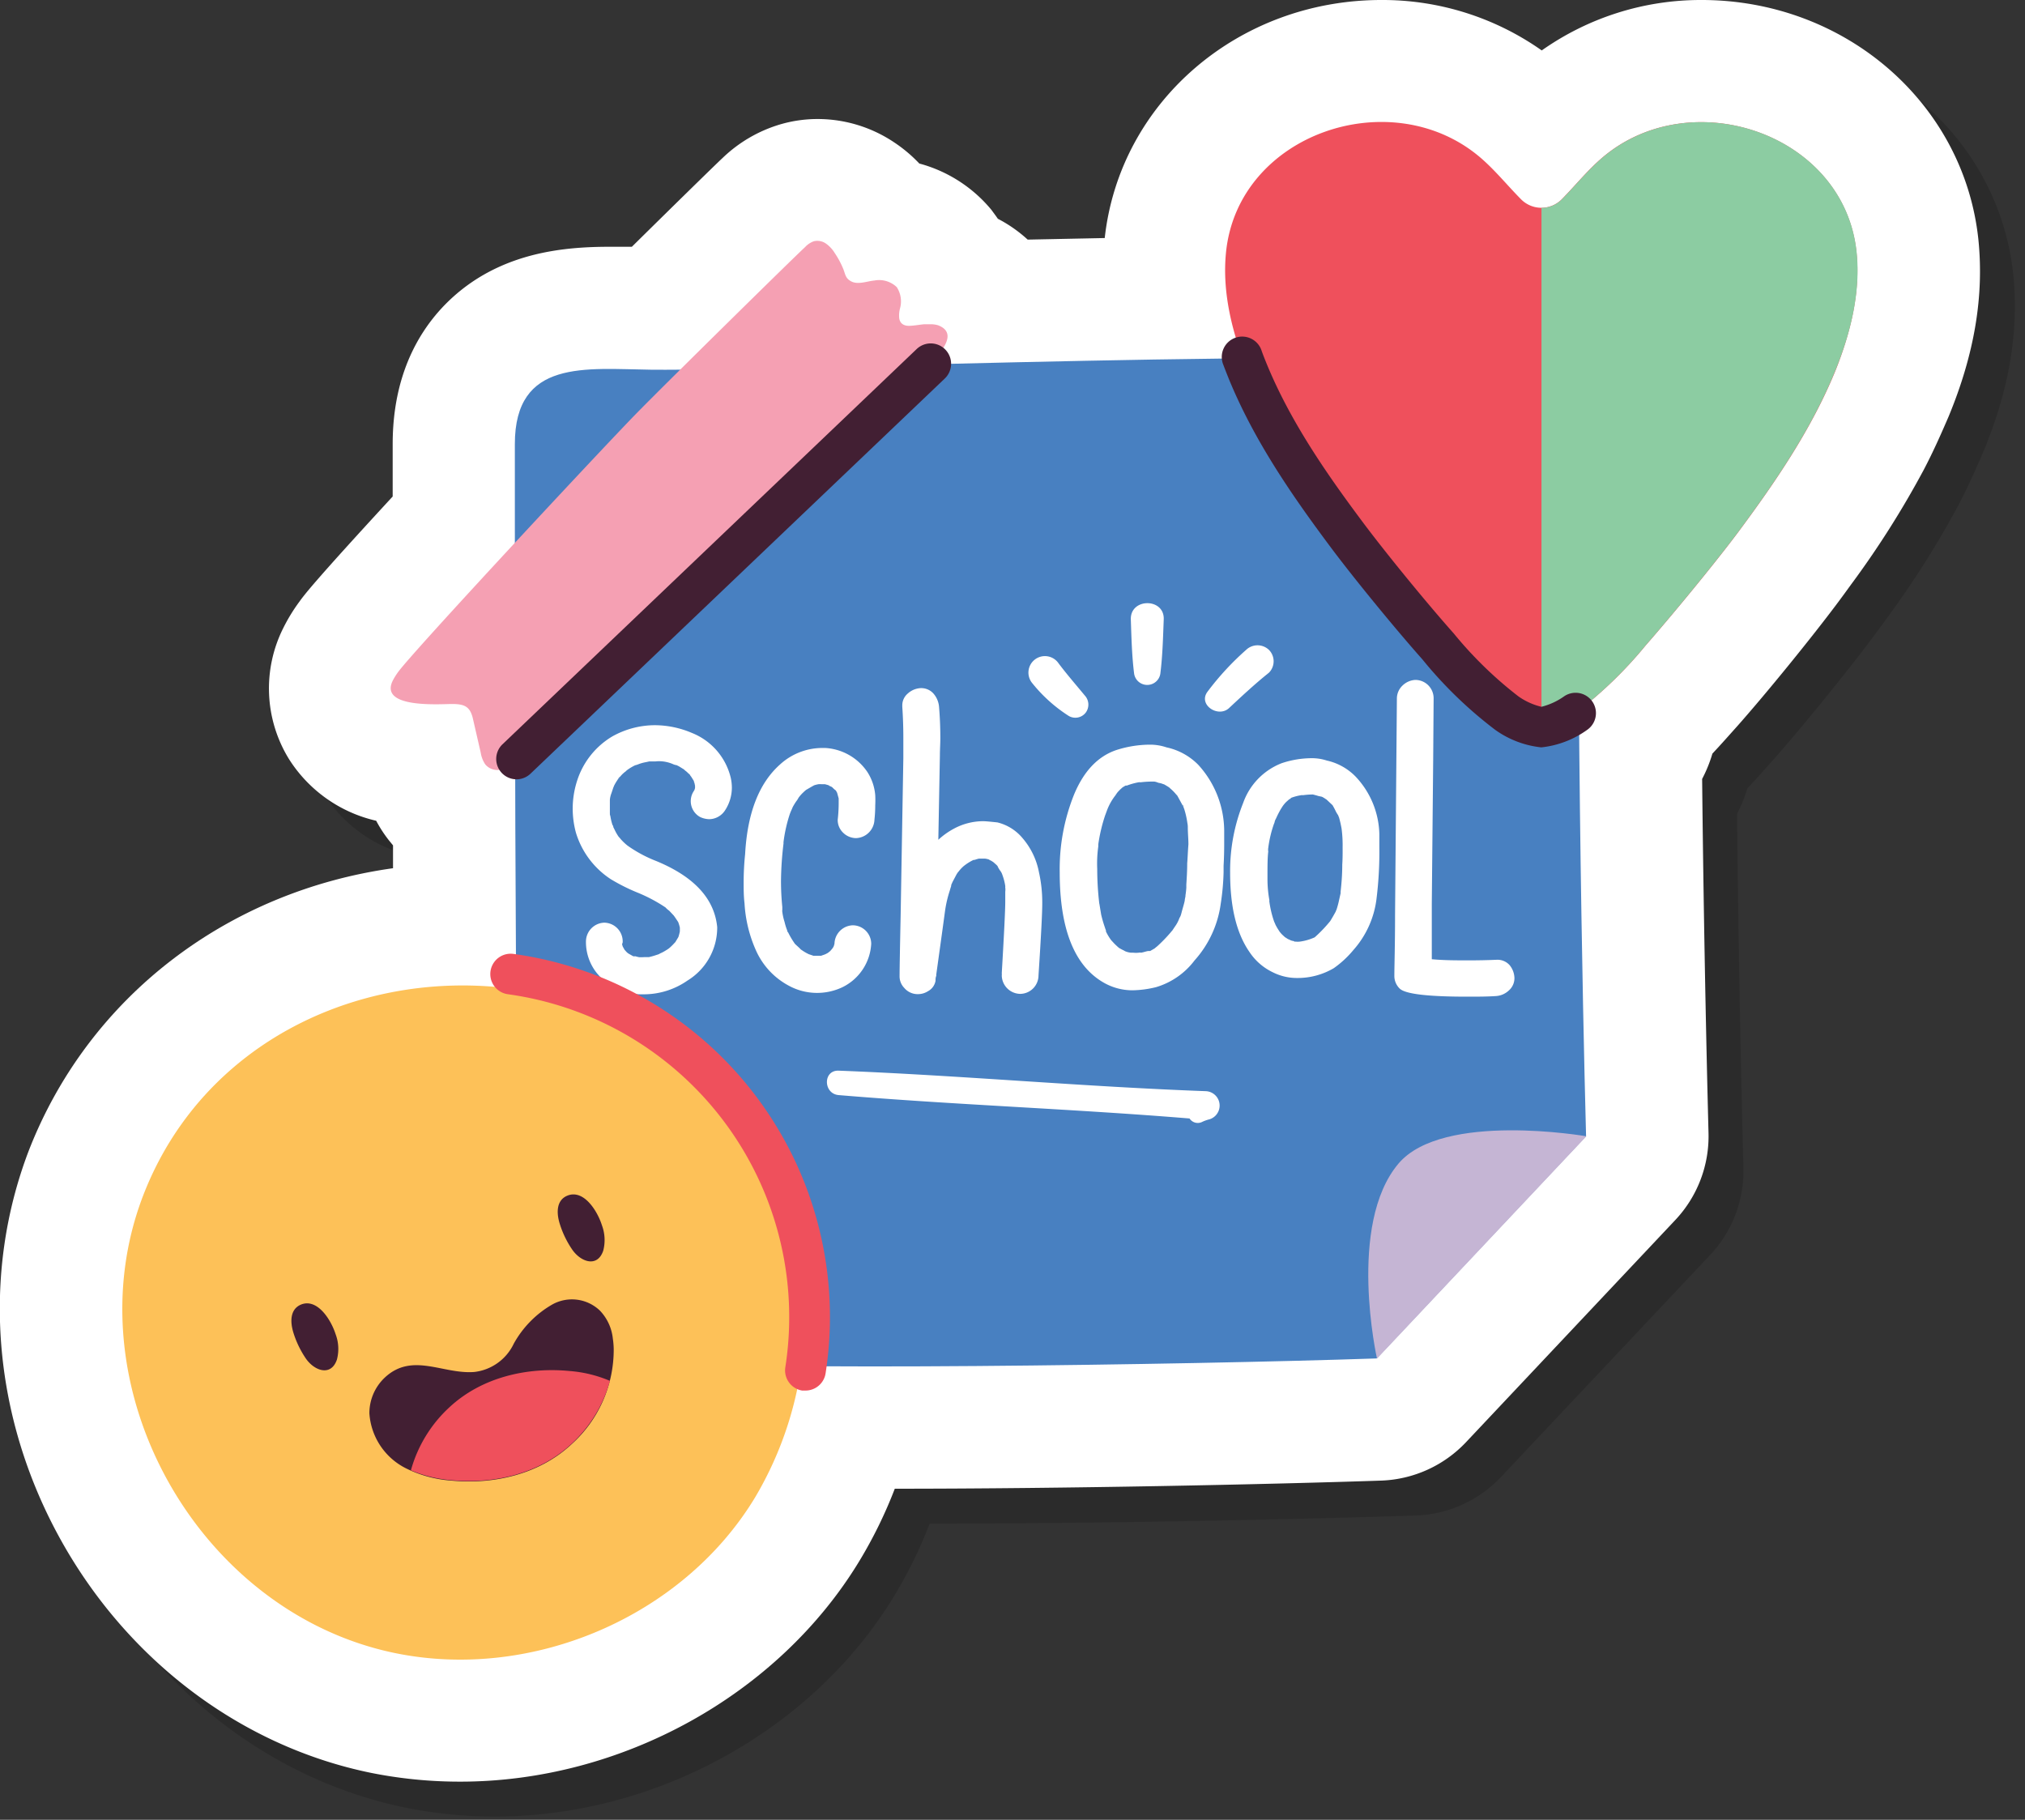
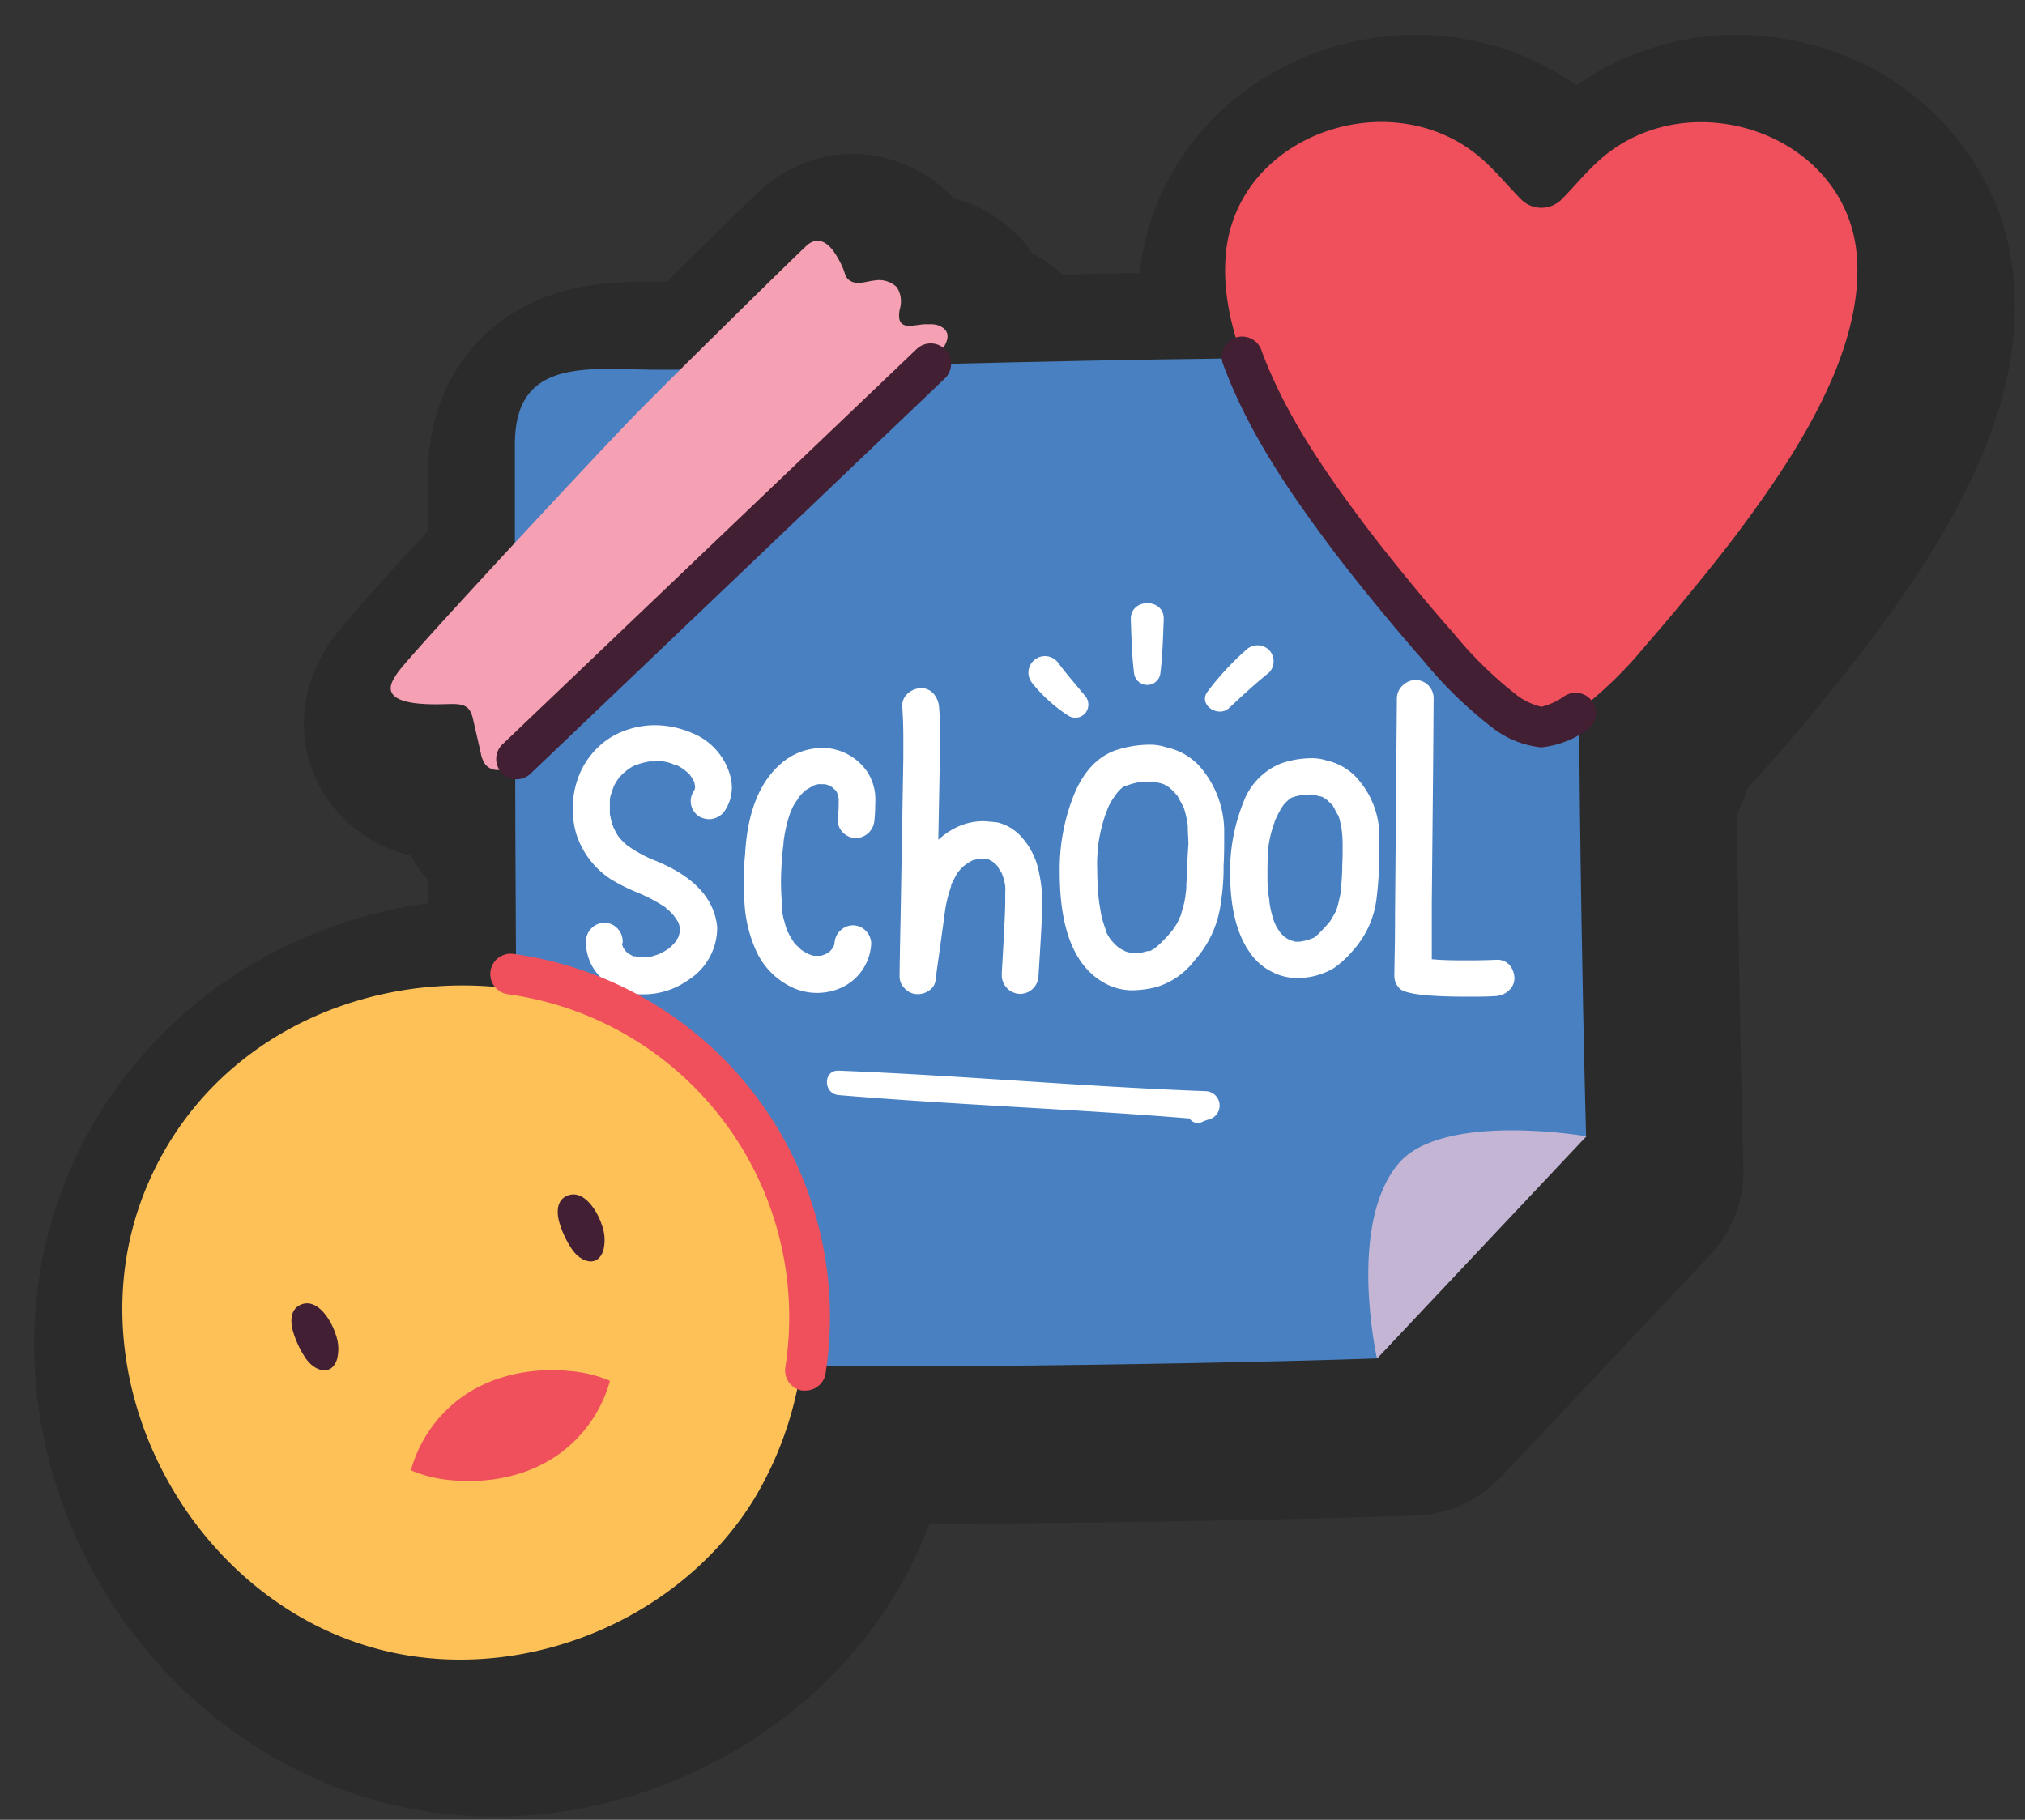
<svg xmlns="http://www.w3.org/2000/svg" width="232.06" height="208.55" viewBox="0 0 232.06 208.55">
  <rect x="0" y="0" width="232.06" height="208.55" fill="#333333" stroke="none" />
  <defs>
    <style>.cls-1{isolation:isolate;}.cls-2{mix-blend-mode:multiply;opacity:0.15;}.cls-3{fill:#fff;}.cls-4{fill:#4880c1;}.cls-5{fill:#c5b5d4;}.cls-6{fill:#fdc158;}.cls-7{fill:#ef505c;}.cls-8{fill:#421f33;}.cls-9{fill:#f5a0b3;}.cls-10{fill:#8ccca2;}</style>
  </defs>
  <g class="cls-1">
    <g id="Layer_1" data-name="Layer 1">
      <g class="cls-2">
        <path d="M46.55,207.18a51.66,51.66,0,0,0,10.2,1c18.47,0,36.43-9.93,45.74-25.3a51.92,51.92,0,0,0,4.05-8.27c19.51,0,43-.5,55.73-.93a14.05,14.05,0,0,0,9.73-4.4l24-25.48a14,14,0,0,0,3.79-10c0-.19-.49-17.68-.73-40.53a16,16,0,0,0,1.18-2.91c1-1.06,1.92-2.11,2.81-3.1,3.44-3.88,8.4-10,11.29-13.84.58-.77,1.15-1.55,1.72-2.34a106.71,106.71,0,0,0,8.37-13.19c1.08-2.05,2-4.12,2.87-6.14,3-7.24,4.07-13.88,3.42-20.28C229.08,15.82,215.44,4,199,4a31.61,31.61,0,0,0-18.32,5.78A31.66,31.66,0,0,0,162.31,4c-16.42,0-30,11.71-31.71,27.28l-8.83.18a15.88,15.88,0,0,0-3.42-2.39c-.25-.37-.5-.69-.72-1a16.14,16.14,0,0,0-8.28-5.33,16.52,16.52,0,0,0-2.83-2.39,15.75,15.75,0,0,0-8.81-2.71,15.21,15.21,0,0,0-4.35.63,16.14,16.14,0,0,0-6.56,3.84c-.81.75-5.73,5.57-10.39,10.17-.8,0-1.63,0-2.49,0-4.25,0-9.78.39-14.82,3.4C55.35,37.92,49,43.41,49,54.9v6c-9.22,10-10.17,11.33-10.71,12.08a20.08,20.08,0,0,0-1.83,3,15.42,15.42,0,0,0,.65,15,16.07,16.07,0,0,0,10,7.08,14.85,14.85,0,0,0,1.48,2.27l.45.55c0,.87,0,1.75,0,2.62-19,2.65-34.89,14.76-41.74,32.36-5.5,14.14-4.27,30.28,3.38,44.28S31.52,204.12,46.55,207.18Z" />
        <path d="M184.93,53.89c0-5.3-2.57-7.25-7.66-8-14.6-2.24-82.81.63-98.62.48C71.12,46.28,63,45.11,63,54.9c0,29.89,0,96.85,1.06,99.07,2.49,5.38,9.84,5.41,14.87,6,10,1.19,61,.45,82.83-.29l24-25.48S184.62,93.51,184.93,53.89Z" />
        <path d="M164.27,137.34c-5.92,7-2.47,22.36-2.47,22.36l24-25.48S169.35,131.36,164.27,137.34Z" />
        <path d="M83.3,88a10.9,10.9,0,0,0-4.24-.89,10,10,0,0,0-4.9,1.29,9.14,9.14,0,0,0-4,5,10.45,10.45,0,0,0-.53,3.23A10.59,10.59,0,0,0,70,99.43a9.73,9.73,0,0,0,4,5.33,21.78,21.78,0,0,0,3,1.51,18,18,0,0,1,3,1.55l.26.17a2.44,2.44,0,0,0,.43.38l.5.53c.07.07.53.77.53.77a4.39,4.39,0,0,1,.19.64v.43a5.19,5.19,0,0,1-.17.65l-.35.58-.08.08a6.24,6.24,0,0,1-.74.71l-.19.11a4.85,4.85,0,0,1-.74.4,1.18,1.18,0,0,1-.19.1l-.22.07a8.47,8.47,0,0,1-.88.25h-.55a5.61,5.61,0,0,1-.72,0l.24,0a1.79,1.79,0,0,1-.5-.1,1.22,1.22,0,0,1-.25,0l-.55-.31a1.53,1.53,0,0,1-.35-.33l-.09-.09-.15-.27-.06-.1-.08-.26a.85.85,0,0,0,0-.26l.07.21,0-.33a2.15,2.15,0,0,0-2.11-2.11,2.17,2.17,0,0,0-2.1,2.11,5.69,5.69,0,0,0,1.24,3.66,6.63,6.63,0,0,0,5.33,2.44,8.77,8.77,0,0,0,5.07-1.58,7.12,7.12,0,0,0,3.4-6.12q-.48-4.9-7-7.58a15.15,15.15,0,0,1-3.26-1.75,6,6,0,0,1-.81-.77L75,100a.7.7,0,0,1-.14-.16,5.25,5.25,0,0,1-.42-.74l-.16-.32c0-.06,0-.14-.09-.23a6.74,6.74,0,0,1-.24-1l-.06-.21a.37.37,0,0,0,0-.12l0-.72,0-.84a2.74,2.74,0,0,1,.18-.76l.22-.66a.52.52,0,0,0,.06-.15,5.07,5.07,0,0,1,.39-.67l.11-.18a.79.79,0,0,1,.13-.18.33.33,0,0,0,.14-.12,3.46,3.46,0,0,1,.57-.53.31.31,0,0,0,.1-.1,5.67,5.67,0,0,1,1-.61,2,2,0,0,0,.35-.11,4.74,4.74,0,0,1,.9-.25l.37-.08.71,0a3.72,3.72,0,0,1,.84,0,4.15,4.15,0,0,1,1.12.29,1.42,1.42,0,0,0,.46.14l.28.14.58.36a.79.79,0,0,0,.19.17,2.66,2.66,0,0,1,.33.31s.06,0,.12.1c.17.23.27.4.48.74a.29.29,0,0,1,0,.08l.06.13.07.33c0,.13,0,.26,0,.26l-.07.23-.13.21a2.08,2.08,0,0,0,.76,2.87,2.56,2.56,0,0,0,1.1.26,2.2,2.2,0,0,0,1.77-1,4.77,4.77,0,0,0,.79-2.61,5.36,5.36,0,0,0-.12-1.1A7.37,7.37,0,0,0,83.3,88Zm-7,25.54.18.09Q76.34,113.54,76.34,113.49Zm4.21-.75.11-.09S80.63,112.69,80.55,112.74ZM83.09,92.9c0-.05.11.09.11.09S83.12,92.91,83.09,92.9Z" />
        <path d="M81.67,109.67c0,.1,0,.06,0,0Z" />
        <path d="M74.8,93.27c.11-.06.17-.11.17-.16Z" />
        <path d="M99,94.09a.3.3,0,0,0,.15,0Z" />
        <path d="M93.58,108.2a.61.61,0,0,0,0,.14A.46.46,0,0,1,93.58,108.2Z" />
        <path d="M103.41,92.49a6.25,6.25,0,0,0-4.83-2.77l-.46,0a7.19,7.19,0,0,0-4.73,1.89q-3.61,3.21-4,10.26a31.62,31.62,0,0,0-.17,3.23c0,.8,0,1.6.1,2.42a15.31,15.31,0,0,0,1.33,5.44,8.49,8.49,0,0,0,3.74,4,6.77,6.77,0,0,0,6.12.19,5.89,5.89,0,0,0,3.33-5,2.13,2.13,0,0,0-2.11-2.11,2.17,2.17,0,0,0-2.1,2.11s-.08.28-.08.28a1.7,1.7,0,0,1-.23.36l-.22.24a.58.58,0,0,0-.16.13,2.67,2.67,0,0,1-.44.23l-.4.14-.51,0h-.2c-.12,0-.18,0-.18,0l-.41-.14a.54.54,0,0,1-.16-.06,5.2,5.2,0,0,1-.72-.42l-.15-.1a3.42,3.42,0,0,0-.27-.27l-.35-.32a.86.86,0,0,1-.14-.18,9.32,9.32,0,0,1-.69-1.18.35.35,0,0,1-.12-.22l.07.13a6.49,6.49,0,0,1-.36-1.11,6.36,6.36,0,0,1-.26-1.17.46.46,0,0,1,0-.2s0-.35,0-.35a29.53,29.53,0,0,1-.15-3,38.63,38.63,0,0,1,.29-4.28,1.28,1.28,0,0,1,0-.17,17,17,0,0,1,.72-3.2l.1-.26c.15-.34.18-.4.21-.48s.16-.3.24-.43a4.29,4.29,0,0,1,.28-.41c.07-.1.13-.22.2-.33a4.94,4.94,0,0,1,.45-.51c.17-.16.3-.28.39-.35l.76-.44a.24.24,0,0,0,.12-.07,3.41,3.41,0,0,1,.55-.14,2.26,2.26,0,0,1,.31,0l.41,0,.36.1.21.07L98.94,94l.24.12a.65.65,0,0,1,.26.17,2.31,2.31,0,0,0,.36.31.58.58,0,0,0,.07.14l.06.11s.18.65.18.65l0,.68a16.61,16.61,0,0,1-.09,1.74,2,2,0,0,0,.59,1.46,2.13,2.13,0,0,0,1.51.65,2.19,2.19,0,0,0,2.11-2.11,14.93,14.93,0,0,0,.09-1.65,11.69,11.69,0,0,0,0-1.17A5.79,5.79,0,0,0,103.41,92.49Z" />
        <path d="M99.33,112.8l.06-.1a.32.32,0,0,0-.1.16Z" />
        <path d="M118.91,104.12a.71.71,0,0,0-.08-.15Z" />
        <path d="M121.18,100.05a5.41,5.41,0,0,0-2.88-1.8c-.84-.09-1.39-.14-1.64-.14a7.11,7.11,0,0,0-3.35.86,8.6,8.6,0,0,0-1.78,1.27l.18-9.66c0-.67.05-1.34.05-2,0-1.21-.05-2.42-.15-3.61a2.65,2.65,0,0,0-.64-1.49,1.88,1.88,0,0,0-1.46-.62,2.37,2.37,0,0,0-1.47.61,1.77,1.77,0,0,0-.64,1.38V85q.12,1.77.12,3.54c0,1.1,0,1.89,0,2.36l-.31,18.08q-.12,5.78-.12,6.87a1.89,1.89,0,0,0,.53,1.36,2,2,0,0,0,1.58.72,2.13,2.13,0,0,0,1.15-.34,1.67,1.67,0,0,0,.86-1.19c0-.19,0-.37.08-.55a.68.68,0,0,0,0-.14q.81-5.81,1-7.25a13.53,13.53,0,0,1,.55-2.39c.09-.32.15-.49.16-.52a.46.46,0,0,0,0-.1l.06-.16a1,1,0,0,0,.08-.18s.48-.91.48-.91l.13-.2.11-.13a4.12,4.12,0,0,1,.62-.65l.16-.12a5.66,5.66,0,0,1,.92-.55l.11,0,.24-.08.26-.07.11,0h.14l.46,0a2.58,2.58,0,0,1,.42.09c.15.09.21.13.25.13l.27.17.32.28a1.33,1.33,0,0,1,.27.33l-.09-.1c-.06-.09.25.42.25.42a1.58,1.58,0,0,1,.31.57,6.44,6.44,0,0,1,.32,1.24.53.53,0,0,1,0,.11.47.47,0,0,0,0,.14c0,.09,0-.1,0-.1a2.09,2.09,0,0,1,0,.52c0,.4,0,.79,0,1.17,0,.87-.13,3.58-.4,8.16a1,1,0,0,1,0,.26,2.15,2.15,0,0,0,2.11,2.11,2.12,2.12,0,0,0,2.1-2.11q.44-6.72.43-8.34a15.83,15.83,0,0,0-.38-3.5A8.36,8.36,0,0,0,121.18,100.05Zm-3.78,2.37.14.07Z" />
        <path d="M159.35,93a6.61,6.61,0,0,0-3.3-1.84,5.54,5.54,0,0,0-1.7-.27,10.91,10.91,0,0,0-3.49.58,7.61,7.61,0,0,0-4.4,4.56,21,21,0,0,0-1.49,8q0,5.88,2.21,9.06a6.61,6.61,0,0,0,2.65,2.32,6.14,6.14,0,0,0,2.8.67,8.16,8.16,0,0,0,4.21-1.12,11.37,11.37,0,0,0,2.25-2.08,10.8,10.8,0,0,0,2.67-6,43.56,43.56,0,0,0,.31-5.79l0-1.5A9.92,9.92,0,0,0,159.35,93Zm-1.53,10.07c0,1.26-.1,2.3-.19,3.13v.14l0-.24,0,.27-.17.76a9.8,9.8,0,0,1-.31,1.15.43.43,0,0,0-.07.17c-.19.35-.4.72-.64,1.11l-.15.18a15.7,15.7,0,0,1-1.63,1.68,6.05,6.05,0,0,1-1.7.49,2.09,2.09,0,0,1-.48,0h-.14s-.06-.06-.13-.07a1.08,1.08,0,0,1-.3-.08l-.19-.09a.92.92,0,0,1-.26-.14l-.21-.13-.24-.22a3,3,0,0,1-.33-.36.91.91,0,0,1-.11-.16,6.66,6.66,0,0,1-.38-.64l-.05-.11a2.08,2.08,0,0,0-.12-.27,11.73,11.73,0,0,1-.55-2.28.51.51,0,0,1,0-.19,13.58,13.58,0,0,1-.22-2.44l0-.26c0-1.2,0-2.16.09-2.89a1.11,1.11,0,0,1,0-.41,13.37,13.37,0,0,1,.65-2.75.83.83,0,0,0,.09-.28,1.47,1.47,0,0,1,.15-.34,11.09,11.09,0,0,1,.55-1.08l.21-.33a4,4,0,0,1,.38-.46l.28-.25.1-.09.23-.1-.14,0,.13-.06a5.91,5.91,0,0,1,1.22-.31.82.82,0,0,0,.21,0,8.41,8.41,0,0,1,1.06-.07l.45.12a1.67,1.67,0,0,0,.3.08l.28.06a3,3,0,0,1,.4.24l.14.09.68.64c.14.25.24.43.33.62a3.5,3.5,0,0,0,.31.53,1.86,1.86,0,0,0,.1.25c.13.46.22.89.29,1.27a14.37,14.37,0,0,1,.12,2.15C157.87,102,157.85,102.64,157.82,103.09Z" />
        <path d="M141.32,91.65a7.22,7.22,0,0,0-3.64-2,5.85,5.85,0,0,0-1.89-.31,12.72,12.72,0,0,0-3.87.62c-2.11.72-3.71,2.41-4.82,5.06a22.92,22.92,0,0,0-1.66,8.93q0,9.84,5.11,12.7a6.62,6.62,0,0,0,3.23.84,12,12,0,0,0,2.7-.36,8.59,8.59,0,0,0,4.41-3.06,12.14,12.14,0,0,0,3-6.48,27.51,27.51,0,0,0,.33-3.64l0-.74c.05-.84.07-1.68.07-2.51,0-.51,0-1,0-1.51A11.3,11.3,0,0,0,141.32,91.65Zm-4,2.21c-.19-.08,0,0,0,0ZM131.87,95l-.07.1A.24.24,0,0,1,131.87,95Zm8.18,8c0,.8-.05,1.59-.1,2.37,0,.11,0,.23,0,.36a8.77,8.77,0,0,1-.12,1l.05-.15-.1.48c0,.26-.17.74-.36,1.46l-.05.19a1.83,1.83,0,0,1-.12.34l-.09.16a3.89,3.89,0,0,1-.53,1l-.26.39a1,1,0,0,1-.14.16l-.12.15a17.26,17.26,0,0,1-1.51,1.55c-.11.08-.2.16-.28.23l-.52.3-.2,0c-.15,0-.42.11-.82.19a.69.69,0,0,0-.28,0,3.12,3.12,0,0,1-.65,0h-.26a2.4,2.4,0,0,1-.66-.17,2.39,2.39,0,0,0-.32-.17l-.35-.19c-.13-.1-.29-.25-.54-.49l-.38-.41a5.94,5.94,0,0,1-.6-1l-.05-.12a3.24,3.24,0,0,1-.12-.34,13.75,13.75,0,0,1-.43-1.48l-.21-1.27,0,.19,0-.14a33.88,33.88,0,0,1-.24-4,14.12,14.12,0,0,1,.12-2.58v-.17a1.61,1.61,0,0,0,0-.26v.19a18.89,18.89,0,0,1,.77-3.28l.21-.57a6.48,6.48,0,0,1,1-1.79l.17-.26.1-.12.18-.19.1-.1.09-.08.13-.12a.61.61,0,0,1,.12-.09l-.17.14a2.67,2.67,0,0,1,.43-.28.6.6,0,0,1,.14,0,7.61,7.61,0,0,1,1.42-.39,1.06,1.06,0,0,0,.27,0,11,11,0,0,1,1.28-.07l.17,0a1.65,1.65,0,0,1,.38.1.82.82,0,0,0,.28.07l.25.07a.63.63,0,0,0,.21.07c.26.15.43.25.62.38l.1.1a5.18,5.18,0,0,1,.62.62l.19.21.6,1.1c0-.09.05,0,.05,0a3.11,3.11,0,0,0,.14.43,9.56,9.56,0,0,1,.36,1.6,2.26,2.26,0,0,1,.05.51c0,.65.07,1.3.07,1.93C140.12,101.66,140.1,102.37,140.05,102.94Z" />
        <path d="M139.52,96.41l-.07-.12s0,.08.07.12Z" />
        <path d="M152.17,95.47c-.18.07,0,0,0,0Z" />
        <path d="M177,114.61a1.86,1.86,0,0,0-1.43-.62c-1.14.05-2.2.07-3.25.07-1.41,0-2.83,0-4.24-.13,0-.57,0-1.13,0-1.71,0-.41,0-.82,0-1.22l0-3.37.16-16.55.05-7.06a2.1,2.1,0,0,0-2.1-2.1,2.27,2.27,0,0,0-1.47.65,2.06,2.06,0,0,0-.64,1.45l-.21,24.81c0,3.53-.08,5.89-.08,7a2,2,0,0,0,.63,1.48q1,.92,7.84.91c1.05,0,2.11,0,3.18-.07a2.37,2.37,0,0,0,1.48-.65,1.86,1.86,0,0,0,.63-1.45A2.43,2.43,0,0,0,177,114.61Z" />
        <path d="M93.46,140.08a40.69,40.69,0,0,1-2.95,35.56c-8.29,13.68-25.54,21-41.17,17.82-22.77-4.64-37.38-30.74-28.9-52.54,9.12-23.46,38.35-30.46,58.88-17.66A35,35,0,0,1,93.46,140.08Z" />
        <path d="M96.29,163.36l-.37,0A2.34,2.34,0,0,1,94,160.67a37.35,37.35,0,0,0-31.8-42.73,2.33,2.33,0,1,1,.64-4.62,42,42,0,0,1,35.77,48.07A2.33,2.33,0,0,1,96.29,163.36Z" />
        <path d="M74.23,157.41a5.45,5.45,0,0,0-1.48-3.21,4.63,4.63,0,0,0-5.5-.68A11.72,11.72,0,0,0,62.87,158a5.72,5.72,0,0,1-4.51,3.23c-3.59.29-7.11-2.3-10.26.64a5.61,5.61,0,0,0-1.77,4.09,7.6,7.6,0,0,0,4.31,6.37,13.93,13.93,0,0,0,5.08,1.35c4.9.47,10.08-.73,13.76-4.15a14.57,14.57,0,0,0,4.85-10.92A8.93,8.93,0,0,0,74.23,157.41Z" />
        <path d="M55.72,173.63c4.9.47,10.08-.73,13.76-4.15a15.39,15.39,0,0,0,4.42-7.23,14.69,14.69,0,0,0-4.63-1.13c-4.9-.47-10.08.73-13.76,4.15a15.39,15.39,0,0,0-4.42,7.23A15,15,0,0,0,55.72,173.63Z" />
        <path d="M38.56,153.48c1.83-.67,3.37,1.76,3.9,3.42a4.77,4.77,0,0,1,.15,2.91c-.68,2-2.63,1.28-3.6-.18a11.13,11.13,0,0,1-1.39-2.91c-.4-1.3-.36-2.71.89-3.22Z" />
        <path d="M69.08,141c1.83-.68,3.37,1.75,3.9,3.42a4.84,4.84,0,0,1,.15,2.91c-.68,2-2.63,1.28-3.6-.19a11,11,0,0,1-1.39-2.91c-.4-1.29-.36-2.71.89-3.21Z" />
        <path d="M110.6,41.16l-.69,0c-.56.05-1.11.16-1.68.18s-1.08-.2-1.18-.86a3.15,3.15,0,0,1,.09-1.14,3,3,0,0,0-.37-2.43,2.92,2.92,0,0,0-2.58-.76c-.89.08-2,.57-2.8,0-.49-.3-.54-.77-.73-1.27a10,10,0,0,0-1-1.88,3.65,3.65,0,0,0-1-1.08,1.71,1.71,0,0,0-1.4-.27,2.46,2.46,0,0,0-1,.67c-1.11,1-15.58,15.24-19.27,19-3.92,4-25.61,27.27-27.37,29.7a7.48,7.48,0,0,0-.62,1c-1.57,3.22,5.52,2.65,6.87,2.66s2,.29,2.32,1.66l.9,3.92a3.32,3.32,0,0,0,.52,1.34,1.81,1.81,0,0,0,2.5.26c5.33-4.06,45.06-42.81,46.69-44.51,1-1.07,5.93-4.83,2.71-6.07A2.93,2.93,0,0,0,110.6,41.16Z" />
        <path d="M63.18,93.31a2.33,2.33,0,0,1-1.61-4L109.05,44a2.33,2.33,0,0,1,3.22,3.38L64.79,92.67A2.32,2.32,0,0,1,63.18,93.31Z" />
        <path d="M216.75,32.92c-1.39-13.59-18.9-19.5-29.08-10.9-1.71,1.45-3.12,3.21-4.68,4.8a3.28,3.28,0,0,1-4.7,0c-1.59-1.61-3-3.37-4.71-4.82-10.17-8.6-27.69-2.69-29.08,10.9-.47,4.62.71,9.27,2.46,13.58,2.74,6.71,6.88,12.77,11.22,18.59,2.74,3.67,7.49,9.47,10.54,12.9a47.25,47.25,0,0,0,8,7.72,8.88,8.88,0,0,0,3.94,1.61,8.89,8.89,0,0,0,3.93-1.61,47.68,47.68,0,0,0,8-7.72c3-3.43,7.79-9.23,10.54-12.9,4.33-5.82,8.47-11.88,11.21-18.59C216.05,42.19,217.22,37.54,216.75,32.92Z" />
        <path d="M184.56,85.71a47.68,47.68,0,0,0,8-7.72c3-3.43,7.79-9.23,10.54-12.9,4.33-5.82,8.47-11.88,11.21-18.59,1.76-4.31,2.93-9,2.46-13.58-1.39-13.59-18.9-19.5-29.08-10.9-1.71,1.45-3.12,3.21-4.68,4.8a3.3,3.3,0,0,1-2.36,1V87.32A8.89,8.89,0,0,0,184.56,85.71Z" />
        <path d="M180.63,89.65a11.07,11.07,0,0,1-5.27-2,48.5,48.5,0,0,1-8.29-8l-.1-.12c-3.2-3.61-8-9.47-10.66-13.06-4.26-5.72-8.61-12-11.51-19.1-.21-.53-.42-1.05-.61-1.56a2.34,2.34,0,1,1,4.39-1.61c.16.46.35.93.54,1.4,2.71,6.64,6.85,12.61,10.93,18.08,2.61,3.51,7.28,9.23,10.41,12.76l.1.11A45.38,45.38,0,0,0,178,83.8,7.69,7.69,0,0,0,180.64,85a7.7,7.7,0,0,0,2.59-1.19,2.33,2.33,0,1,1,2.66,3.83A11,11,0,0,1,180.63,89.65Z" />
        <path d="M128.31,83.7c-1-1.21-2.06-2.43-3-3.68a1.89,1.89,0,1,0-3,2.29,17.27,17.27,0,0,0,4.17,3.74,1.5,1.5,0,0,0,1.94-.38A1.54,1.54,0,0,0,128.31,83.7Z" />
        <path d="M133.59,75c.07,2.07.12,4.16.38,6.22a1.52,1.52,0,0,0,3,0c.26-2.06.31-4.15.39-6.22C137.48,72.5,133.5,72.5,133.59,75Z" />
        <path d="M149.42,78.48a1.89,1.89,0,0,0-2.62,0,32,32,0,0,0-4.43,4.8c-1.09,1.48,1.2,3,2.45,1.89,1.5-1.4,3-2.8,4.6-4.08A1.86,1.86,0,0,0,149.42,78.48Z" />
        <path d="M142.18,129.05c-14-.51-28-1.8-42.07-2.35-1.82-.07-1.77,2.65,0,2.8,13.38,1.12,26.82,1.58,40.21,2.68a1.12,1.12,0,0,0,1.47.38,4.52,4.52,0,0,1,.83-.29A1.65,1.65,0,0,0,142.18,129.05Z" />
      </g>
-       <path class="cls-3" d="M42.55,203.18a51.66,51.66,0,0,0,10.2,1c18.47,0,36.43-9.93,45.74-25.3a51.92,51.92,0,0,0,4.05-8.27c19.51,0,43-.5,55.73-.93a14.05,14.05,0,0,0,9.73-4.4l24-25.48a14,14,0,0,0,3.79-10c0-.19-.49-17.68-.73-40.53a16,16,0,0,0,1.18-2.91c1-1.06,1.92-2.11,2.81-3.1,3.44-3.88,8.4-10,11.29-13.84.58-.77,1.15-1.55,1.72-2.34a106.71,106.71,0,0,0,8.37-13.19c1.08-2.05,2-4.12,2.87-6.14,3-7.24,4.07-13.88,3.42-20.28C225.08,11.82,211.44,0,195,0a31.61,31.61,0,0,0-18.32,5.78A31.66,31.66,0,0,0,158.31,0c-16.42,0-30,11.71-31.71,27.28l-8.83.18a15.88,15.88,0,0,0-3.42-2.39c-.25-.37-.5-.69-.72-1a16.14,16.14,0,0,0-8.28-5.33,16.52,16.52,0,0,0-2.83-2.39,15.75,15.75,0,0,0-8.81-2.71,15.21,15.21,0,0,0-4.35.63,16.14,16.14,0,0,0-6.56,3.84c-.81.75-5.73,5.57-10.39,10.17-.8,0-1.63,0-2.49,0-4.25,0-9.78.39-14.82,3.4C51.35,33.92,45,39.41,45,50.9v6c-9.22,10-10.17,11.33-10.71,12.08a20.08,20.08,0,0,0-1.83,3,15.42,15.42,0,0,0,.65,15,16.07,16.07,0,0,0,10,7.08,14.85,14.85,0,0,0,1.48,2.27l.45.55c0,.87,0,1.75,0,2.62-19,2.65-34.89,14.76-41.74,32.36C-2.11,146-.88,162.12,6.77,176.12S27.52,200.12,42.55,203.18Z" />
      <path class="cls-4" d="M180.93,49.89c0-5.3-2.57-7.25-7.66-8-14.6-2.24-82.81.63-98.62.48C67.12,42.28,59,41.11,59,50.9c0,29.89,0,96.85,1.06,99.07,2.49,5.38,9.84,5.41,14.87,6,10,1.19,61,.45,82.83-.29l24-25.48S180.62,89.51,180.93,49.89Z" />
      <path class="cls-5" d="M160.27,133.34c-5.92,7-2.47,22.36-2.47,22.36l24-25.48S165.35,127.36,160.27,133.34Z" />
      <path class="cls-3" d="M79.3,84a10.9,10.9,0,0,0-4.24-.89,10,10,0,0,0-4.9,1.29,9.14,9.14,0,0,0-4,5,10.45,10.45,0,0,0-.53,3.23A10.59,10.59,0,0,0,66,95.43a9.73,9.73,0,0,0,4,5.33,21.78,21.78,0,0,0,3,1.51,18,18,0,0,1,3,1.55l.26.17a2.44,2.44,0,0,0,.43.38l.5.53c.07.07.53.77.53.77a4.39,4.39,0,0,1,.19.64v.43a5.19,5.19,0,0,1-.17.65l-.35.58-.08.08a6.24,6.24,0,0,1-.74.71l-.19.11a4.85,4.85,0,0,1-.74.4,1.18,1.18,0,0,1-.19.1l-.22.07a8.47,8.47,0,0,1-.88.25h-.55a5.61,5.61,0,0,1-.72,0l.24,0a1.79,1.79,0,0,1-.5-.1,1.22,1.22,0,0,1-.25,0l-.55-.31a1.53,1.53,0,0,1-.35-.33l-.09-.09-.15-.27-.06-.1-.08-.26a.85.85,0,0,0,0-.26l.07.21,0-.33a2.15,2.15,0,0,0-2.11-2.11,2.17,2.17,0,0,0-2.1,2.11,5.69,5.69,0,0,0,1.24,3.66,6.63,6.63,0,0,0,5.33,2.44,8.77,8.77,0,0,0,5.07-1.58,7.12,7.12,0,0,0,3.4-6.12q-.48-4.9-7-7.58a15.15,15.15,0,0,1-3.26-1.75,6,6,0,0,1-.81-.77L71,96a.7.7,0,0,1-.14-.16,5.25,5.25,0,0,1-.42-.74l-.16-.32c0-.06,0-.14-.09-.23a6.74,6.74,0,0,1-.24-1l-.06-.21a.37.37,0,0,0,0-.12l0-.72,0-.84a2.74,2.74,0,0,1,.18-.76l.22-.66a.52.52,0,0,0,.06-.15,5.07,5.07,0,0,1,.39-.67l.11-.18a.79.79,0,0,1,.13-.18.33.33,0,0,0,.14-.12,3.46,3.46,0,0,1,.57-.53.31.31,0,0,0,.1-.1,5.67,5.67,0,0,1,1-.61,2,2,0,0,0,.35-.11,4.74,4.74,0,0,1,.9-.25l.37-.08.71,0a3.72,3.72,0,0,1,.84,0,4.15,4.15,0,0,1,1.12.29,1.42,1.42,0,0,0,.46.14l.28.14.58.36a.79.79,0,0,0,.19.17,2.66,2.66,0,0,1,.33.31s.06,0,.12.1c.17.23.27.4.48.74a.29.29,0,0,1,0,.08l.06.13.07.33c0,.13,0,.26,0,.26l-.07.23-.13.21a2.08,2.08,0,0,0,.76,2.87,2.56,2.56,0,0,0,1.1.26,2.2,2.2,0,0,0,1.77-1,4.77,4.77,0,0,0,.79-2.61,5.36,5.36,0,0,0-.12-1.1A7.37,7.37,0,0,0,79.3,84Zm-7,25.54.18.09Q72.34,109.54,72.34,109.49Zm4.21-.75.11-.09S76.63,108.69,76.55,108.74ZM79.09,88.9c0-.05.11.09.11.09S79.12,88.91,79.09,88.9Z" />
      <path class="cls-3" d="M77.67,105.67c0,.1,0,.06,0,0Z" />
      <path class="cls-3" d="M70.8,89.27c.11-.06.17-.11.17-.16Z" />
      <path class="cls-3" d="M95,90.09a.3.3,0,0,0,.15,0Z" />
      <path class="cls-3" d="M89.58,104.2a.61.61,0,0,0,0,.14A.46.46,0,0,1,89.58,104.2Z" />
      <path class="cls-3" d="M99.41,88.49a6.25,6.25,0,0,0-4.83-2.77l-.46,0a7.19,7.19,0,0,0-4.73,1.89q-3.61,3.21-4,10.26a31.62,31.62,0,0,0-.17,3.23c0,.8,0,1.6.1,2.42a15.31,15.31,0,0,0,1.33,5.44,8.49,8.49,0,0,0,3.74,4,6.77,6.77,0,0,0,6.12.19,5.89,5.89,0,0,0,3.33-5,2.13,2.13,0,0,0-2.11-2.11,2.17,2.17,0,0,0-2.1,2.11s-.08.28-.08.28a1.7,1.7,0,0,1-.23.36l-.22.24a.58.58,0,0,0-.16.13,2.67,2.67,0,0,1-.44.23l-.4.14-.51,0h-.2c-.12,0-.18,0-.18,0l-.41-.14a.54.54,0,0,1-.16-.06,5.2,5.2,0,0,1-.72-.42l-.15-.1a3.42,3.42,0,0,0-.27-.27l-.35-.32a.86.86,0,0,1-.14-.18,9.32,9.32,0,0,1-.69-1.18.35.35,0,0,1-.12-.22l.07.13a6.49,6.49,0,0,1-.36-1.11,6.36,6.36,0,0,1-.26-1.17.46.46,0,0,1,0-.2s0-.35,0-.35a29.53,29.53,0,0,1-.15-3,38.63,38.63,0,0,1,.29-4.28,1.28,1.28,0,0,1,0-.17,17,17,0,0,1,.72-3.2l.1-.26c.15-.34.18-.4.21-.48s.16-.3.24-.43a4.29,4.29,0,0,1,.28-.41c.07-.1.13-.22.2-.33a4.94,4.94,0,0,1,.45-.51c.17-.16.3-.28.39-.35l.76-.44a.24.24,0,0,0,.12-.07,3.41,3.41,0,0,1,.55-.14,2.26,2.26,0,0,1,.31,0l.41,0,.36.1.21.07L94.94,90l.24.12a.65.65,0,0,1,.26.17,2.31,2.31,0,0,0,.36.31.58.58,0,0,0,.07.14l.06.11s.18.65.18.65l0,.68A16.61,16.61,0,0,1,96,93.94a2,2,0,0,0,.59,1.46,2.13,2.13,0,0,0,1.51.65,2.19,2.19,0,0,0,2.11-2.11,14.93,14.93,0,0,0,.09-1.65,11.69,11.69,0,0,0,0-1.17A5.79,5.79,0,0,0,99.41,88.49Z" />
      <path class="cls-3" d="M95.33,108.8l.06-.1a.32.32,0,0,0-.1.16Z" />
      <path class="cls-3" d="M114.91,100.12a.71.71,0,0,0-.08-.15Z" />
      <path class="cls-3" d="M117.18,96.05a5.41,5.41,0,0,0-2.88-1.8c-.84-.09-1.39-.14-1.64-.14a7.11,7.11,0,0,0-3.35.86,8.6,8.6,0,0,0-1.78,1.27l.18-9.66c0-.67.05-1.34.05-2,0-1.21-.05-2.42-.15-3.61a2.65,2.65,0,0,0-.64-1.49,1.88,1.88,0,0,0-1.46-.62,2.37,2.37,0,0,0-1.47.61,1.77,1.77,0,0,0-.64,1.38V81q.12,1.77.12,3.54c0,1.1,0,1.89,0,2.36l-.31,18.08q-.12,5.78-.12,6.87a1.89,1.89,0,0,0,.53,1.36,2,2,0,0,0,1.58.72,2.13,2.13,0,0,0,1.15-.34,1.67,1.67,0,0,0,.86-1.19c0-.19,0-.37.08-.55a.68.68,0,0,0,0-.14q.81-5.81,1-7.25a13.53,13.53,0,0,1,.55-2.39c.09-.32.15-.49.16-.52a.46.46,0,0,0,0-.1l.06-.16a1,1,0,0,0,.08-.18s.48-.91.48-.91l.13-.2.11-.13a4.12,4.12,0,0,1,.62-.65l.16-.12a5.66,5.66,0,0,1,.92-.55l.11,0,.24-.08.26-.07.11,0h.14l.46,0a2.58,2.58,0,0,1,.42.09c.15.09.21.13.25.13l.27.17.32.28a1.33,1.33,0,0,1,.27.33l-.09-.1c-.06-.09.25.42.25.42a1.58,1.58,0,0,1,.31.57,6.44,6.44,0,0,1,.32,1.24.53.53,0,0,1,0,.11.47.47,0,0,0,0,.14c0,.09,0-.1,0-.1a2.09,2.09,0,0,1,0,.52c0,.4,0,.79,0,1.17,0,.87-.13,3.58-.4,8.16a1,1,0,0,1,0,.26,2.15,2.15,0,0,0,2.11,2.11,2.12,2.12,0,0,0,2.1-2.11q.44-6.72.43-8.34a15.83,15.83,0,0,0-.38-3.5A8.36,8.36,0,0,0,117.18,96.05Zm-3.78,2.37.14.07Z" />
      <path class="cls-3" d="M155.35,89a6.61,6.61,0,0,0-3.3-1.84,5.54,5.54,0,0,0-1.7-.27,10.91,10.91,0,0,0-3.49.58,7.61,7.61,0,0,0-4.4,4.56,21,21,0,0,0-1.49,8q0,5.88,2.21,9.06a6.61,6.61,0,0,0,2.65,2.32,6.14,6.14,0,0,0,2.8.67,8.16,8.16,0,0,0,4.21-1.12,11.37,11.37,0,0,0,2.25-2.08,10.8,10.8,0,0,0,2.67-6,43.56,43.56,0,0,0,.31-5.79l0-1.5A9.92,9.92,0,0,0,155.35,89Zm-1.53,10.07c0,1.26-.1,2.3-.19,3.13v.14l0-.24,0,.27-.17.76a9.8,9.8,0,0,1-.31,1.15.43.43,0,0,0-.07.17c-.19.35-.4.72-.64,1.11l-.15.18a15.7,15.7,0,0,1-1.63,1.68,6.05,6.05,0,0,1-1.7.49,2.09,2.09,0,0,1-.48,0h-.14s-.06-.06-.13-.07a1.08,1.08,0,0,1-.3-.08l-.19-.09a.92.92,0,0,1-.26-.14l-.21-.13-.24-.22a3,3,0,0,1-.33-.36.91.91,0,0,1-.11-.16,6.66,6.66,0,0,1-.38-.64l-.05-.11a2.08,2.08,0,0,0-.12-.27,11.73,11.73,0,0,1-.55-2.28.51.51,0,0,1,0-.19,13.58,13.58,0,0,1-.22-2.44l0-.26c0-1.2,0-2.16.09-2.89a1.11,1.11,0,0,1,0-.41,13.37,13.37,0,0,1,.65-2.75.83.83,0,0,0,.09-.28,1.47,1.47,0,0,1,.15-.34,11.09,11.09,0,0,1,.55-1.08l.21-.33a4,4,0,0,1,.38-.46l.28-.25.1-.09.23-.1-.14,0,.13-.06a5.91,5.91,0,0,1,1.22-.31.82.82,0,0,0,.21,0,8.41,8.41,0,0,1,1.06-.07l.45.12a1.67,1.67,0,0,0,.3.08l.28.06a3,3,0,0,1,.4.24l.14.09.68.64c.14.25.24.43.33.62a3.5,3.5,0,0,0,.31.53,1.86,1.86,0,0,0,.1.25c.13.46.22.89.29,1.27a14.37,14.37,0,0,1,.12,2.15C153.87,98,153.85,98.64,153.82,99.09Z" />
      <path class="cls-3" d="M137.32,87.65a7.22,7.22,0,0,0-3.64-2,5.85,5.85,0,0,0-1.89-.31,12.72,12.72,0,0,0-3.87.62c-2.11.72-3.71,2.41-4.82,5.06a22.92,22.92,0,0,0-1.66,8.93q0,9.84,5.11,12.7a6.62,6.62,0,0,0,3.23.84,12,12,0,0,0,2.7-.36,8.59,8.59,0,0,0,4.41-3.06,12.14,12.14,0,0,0,3-6.48,27.51,27.51,0,0,0,.33-3.64l0-.74c.05-.84.07-1.68.07-2.51,0-.51,0-1,0-1.51A11.3,11.3,0,0,0,137.32,87.65Zm-4,2.21c-.19-.08,0,0,0,0ZM127.87,91l-.07.1A.24.24,0,0,1,127.87,91Zm8.18,8c0,.8-.05,1.59-.1,2.37,0,.11,0,.23,0,.36a8.77,8.77,0,0,1-.12,1l.05-.15-.1.48c0,.26-.17.74-.36,1.46l-.05.19a1.83,1.83,0,0,1-.12.34l-.09.16a3.89,3.89,0,0,1-.53,1l-.26.39a1,1,0,0,1-.14.16l-.12.15a17.26,17.26,0,0,1-1.51,1.55c-.11.08-.2.16-.28.23l-.52.3-.2,0c-.15,0-.42.11-.82.19a.69.69,0,0,0-.28,0,3.12,3.12,0,0,1-.65,0h-.26a2.4,2.4,0,0,1-.66-.17,2.39,2.39,0,0,0-.32-.17l-.35-.19c-.13-.1-.29-.25-.54-.49l-.38-.41a5.94,5.94,0,0,1-.6-1l0-.12a3.24,3.24,0,0,1-.12-.34,13.75,13.75,0,0,1-.43-1.48l-.21-1.27,0,.19,0-.14a33.88,33.88,0,0,1-.24-4,14.12,14.12,0,0,1,.12-2.58v-.17a1.61,1.61,0,0,0,0-.26v.19a18.89,18.89,0,0,1,.77-3.28l.21-.57a6.48,6.48,0,0,1,1-1.79l.17-.26.1-.12.18-.19.1-.1.09-.08.13-.12a.61.61,0,0,1,.12-.09l-.17.14a2.67,2.67,0,0,1,.43-.28.6.6,0,0,1,.14,0,7.61,7.61,0,0,1,1.42-.39,1.06,1.06,0,0,0,.27,0,11,11,0,0,1,1.28-.07l.17,0a1.65,1.65,0,0,1,.38.1.82.82,0,0,0,.28.07l.25.07a.63.63,0,0,0,.21.07c.26.15.43.25.62.38l.1.1a5.18,5.18,0,0,1,.62.62l.19.21.6,1.1c0-.09.05,0,.05,0a3.11,3.11,0,0,0,.14.43,9.56,9.56,0,0,1,.36,1.6,2.26,2.26,0,0,1,.05.51c0,.65.07,1.3.07,1.93C136.12,97.66,136.1,98.37,136.05,98.94Z" />
      <path class="cls-3" d="M135.52,92.41l-.07-.12s0,.08.07.12Z" />
      <path class="cls-3" d="M148.17,91.47c-.18.07,0,0,0,0Z" />
      <path class="cls-3" d="M173,110.61a1.86,1.86,0,0,0-1.43-.62c-1.14.05-2.2.07-3.25.07-1.41,0-2.83,0-4.24-.13,0-.57,0-1.13,0-1.71,0-.41,0-.82,0-1.22l0-3.37.16-16.55.05-7.06a2.1,2.1,0,0,0-2.1-2.1,2.27,2.27,0,0,0-1.47.65,2.06,2.06,0,0,0-.64,1.45l-.21,24.81c0,3.53-.08,5.89-.08,7a2,2,0,0,0,.63,1.48q1,.92,7.84.91c1.05,0,2.11,0,3.18-.07a2.37,2.37,0,0,0,1.48-.65,1.86,1.86,0,0,0,.63-1.45A2.43,2.43,0,0,0,173,110.61Z" />
      <path class="cls-6" d="M89.46,136.08a40.69,40.69,0,0,1-2.95,35.56c-8.29,13.68-25.54,21-41.17,17.82C22.57,184.82,8,158.72,16.44,136.92c9.12-23.46,38.35-30.46,58.88-17.66A35,35,0,0,1,89.46,136.08Z" />
      <path class="cls-7" d="M92.29,159.36l-.37,0A2.34,2.34,0,0,1,90,156.67a37.35,37.35,0,0,0-31.8-42.73,2.33,2.33,0,1,1,.64-4.62,42,42,0,0,1,35.77,48.07A2.33,2.33,0,0,1,92.29,159.36Z" />
-       <path class="cls-8" d="M70.23,153.41a5.45,5.45,0,0,0-1.48-3.21,4.63,4.63,0,0,0-5.5-.68A11.72,11.72,0,0,0,58.87,154a5.72,5.72,0,0,1-4.51,3.23c-3.59.29-7.11-2.3-10.26.64a5.61,5.61,0,0,0-1.77,4.09,7.6,7.6,0,0,0,4.31,6.37,13.93,13.93,0,0,0,5.08,1.35c4.9.47,10.08-.73,13.76-4.15a14.57,14.57,0,0,0,4.85-10.92A8.93,8.93,0,0,0,70.23,153.41Z" />
      <path class="cls-7" d="M51.72,169.63c4.9.47,10.08-.73,13.76-4.15a15.39,15.39,0,0,0,4.42-7.23,14.69,14.69,0,0,0-4.63-1.13c-4.9-.47-10.08.73-13.76,4.15a15.39,15.39,0,0,0-4.42,7.23A15,15,0,0,0,51.72,169.63Z" />
      <path class="cls-8" d="M34.56,149.48c1.83-.67,3.37,1.76,3.9,3.42a4.77,4.77,0,0,1,.15,2.91c-.68,2-2.63,1.28-3.6-.18a11.13,11.13,0,0,1-1.39-2.91c-.4-1.3-.36-2.71.89-3.22Z" />
      <path class="cls-8" d="M65.08,137c1.83-.68,3.37,1.75,3.9,3.42a4.84,4.84,0,0,1,.15,2.91c-.68,2-2.63,1.28-3.6-.19a11,11,0,0,1-1.39-2.91c-.4-1.29-.36-2.71.89-3.21Z" />
      <path class="cls-9" d="M106.6,37.16l-.69,0c-.56.05-1.11.16-1.68.18s-1.08-.2-1.18-.86a3.15,3.15,0,0,1,.09-1.14,3,3,0,0,0-.37-2.43,2.92,2.92,0,0,0-2.58-.76c-.89.08-2,.57-2.8,0-.49-.3-.54-.77-.73-1.27a10,10,0,0,0-1-1.88,3.65,3.65,0,0,0-1-1.08,1.71,1.71,0,0,0-1.4-.27,2.46,2.46,0,0,0-1,.67c-1.11,1-15.58,15.24-19.27,19-3.92,4-25.61,27.27-27.37,29.7a7.48,7.48,0,0,0-.62,1c-1.57,3.22,5.52,2.65,6.87,2.66s2,.29,2.32,1.66l.9,3.92a3.32,3.32,0,0,0,.52,1.34,1.81,1.81,0,0,0,2.5.26c5.33-4.06,45.06-42.81,46.69-44.51,1-1.07,5.93-4.83,2.71-6.07A2.93,2.93,0,0,0,106.6,37.16Z" />
      <path class="cls-8" d="M59.18,89.31a2.33,2.33,0,0,1-1.61-4L105.05,40a2.33,2.33,0,0,1,3.22,3.38L60.79,88.67A2.32,2.32,0,0,1,59.18,89.31Z" />
      <path class="cls-7" d="M212.75,28.92c-1.39-13.59-18.9-19.5-29.08-10.9-1.71,1.45-3.12,3.21-4.68,4.8a3.28,3.28,0,0,1-4.7,0c-1.59-1.61-3-3.37-4.71-4.82-10.17-8.6-27.69-2.69-29.08,10.9-.47,4.62.71,9.27,2.46,13.58,2.74,6.71,6.88,12.77,11.22,18.59,2.74,3.67,7.49,9.47,10.54,12.9a47.25,47.25,0,0,0,8,7.72,8.88,8.88,0,0,0,3.94,1.61,8.89,8.89,0,0,0,3.93-1.61,47.68,47.68,0,0,0,8-7.72c3-3.43,7.79-9.23,10.54-12.9,4.33-5.82,8.47-11.88,11.21-18.59C212.05,38.19,213.22,33.54,212.75,28.92Z" />
-       <path class="cls-10" d="M180.56,81.71a47.68,47.68,0,0,0,8-7.72c3-3.43,7.79-9.23,10.54-12.9,4.33-5.82,8.47-11.88,11.21-18.59,1.76-4.31,2.93-9,2.46-13.58-1.39-13.59-18.9-19.5-29.08-10.9-1.71,1.45-3.12,3.21-4.68,4.8a3.3,3.3,0,0,1-2.36,1V83.32A8.89,8.89,0,0,0,180.56,81.71Z" />
      <path class="cls-8" d="M176.63,85.65a11.07,11.07,0,0,1-5.27-2,48.5,48.5,0,0,1-8.29-8l-.1-.12c-3.2-3.61-8-9.47-10.66-13.06-4.26-5.72-8.61-12-11.51-19.1-.21-.53-.42-1.05-.61-1.56a2.34,2.34,0,1,1,4.39-1.61c.16.46.35.93.54,1.4,2.71,6.64,6.85,12.61,10.93,18.08,2.61,3.51,7.28,9.23,10.41,12.76l.1.11A45.38,45.38,0,0,0,174,79.8,7.69,7.69,0,0,0,176.64,81a7.7,7.7,0,0,0,2.59-1.19,2.33,2.33,0,1,1,2.66,3.83A11,11,0,0,1,176.63,85.65Z" />
      <path class="cls-3" d="M124.31,79.7c-1-1.21-2.06-2.43-3-3.68a1.89,1.89,0,1,0-3,2.29,17.27,17.27,0,0,0,4.17,3.74,1.5,1.5,0,0,0,1.94-.38A1.54,1.54,0,0,0,124.31,79.7Z" />
      <path class="cls-3" d="M129.59,71c.07,2.07.12,4.16.38,6.22a1.52,1.52,0,0,0,3,0c.26-2.06.31-4.15.39-6.22C133.48,68.5,129.5,68.5,129.59,71Z" />
      <path class="cls-3" d="M145.42,74.48a1.89,1.89,0,0,0-2.62,0,32,32,0,0,0-4.43,4.8c-1.09,1.48,1.2,3,2.45,1.89,1.5-1.4,3-2.8,4.6-4.08A1.86,1.86,0,0,0,145.42,74.48Z" />
      <path class="cls-3" d="M138.18,125.05c-14-.51-28-1.8-42.07-2.35-1.82-.07-1.77,2.65,0,2.8,13.38,1.12,26.82,1.58,40.21,2.68a1.12,1.12,0,0,0,1.47.38,4.52,4.52,0,0,1,.83-.29A1.65,1.65,0,0,0,138.18,125.05Z" />
    </g>
  </g>
</svg>